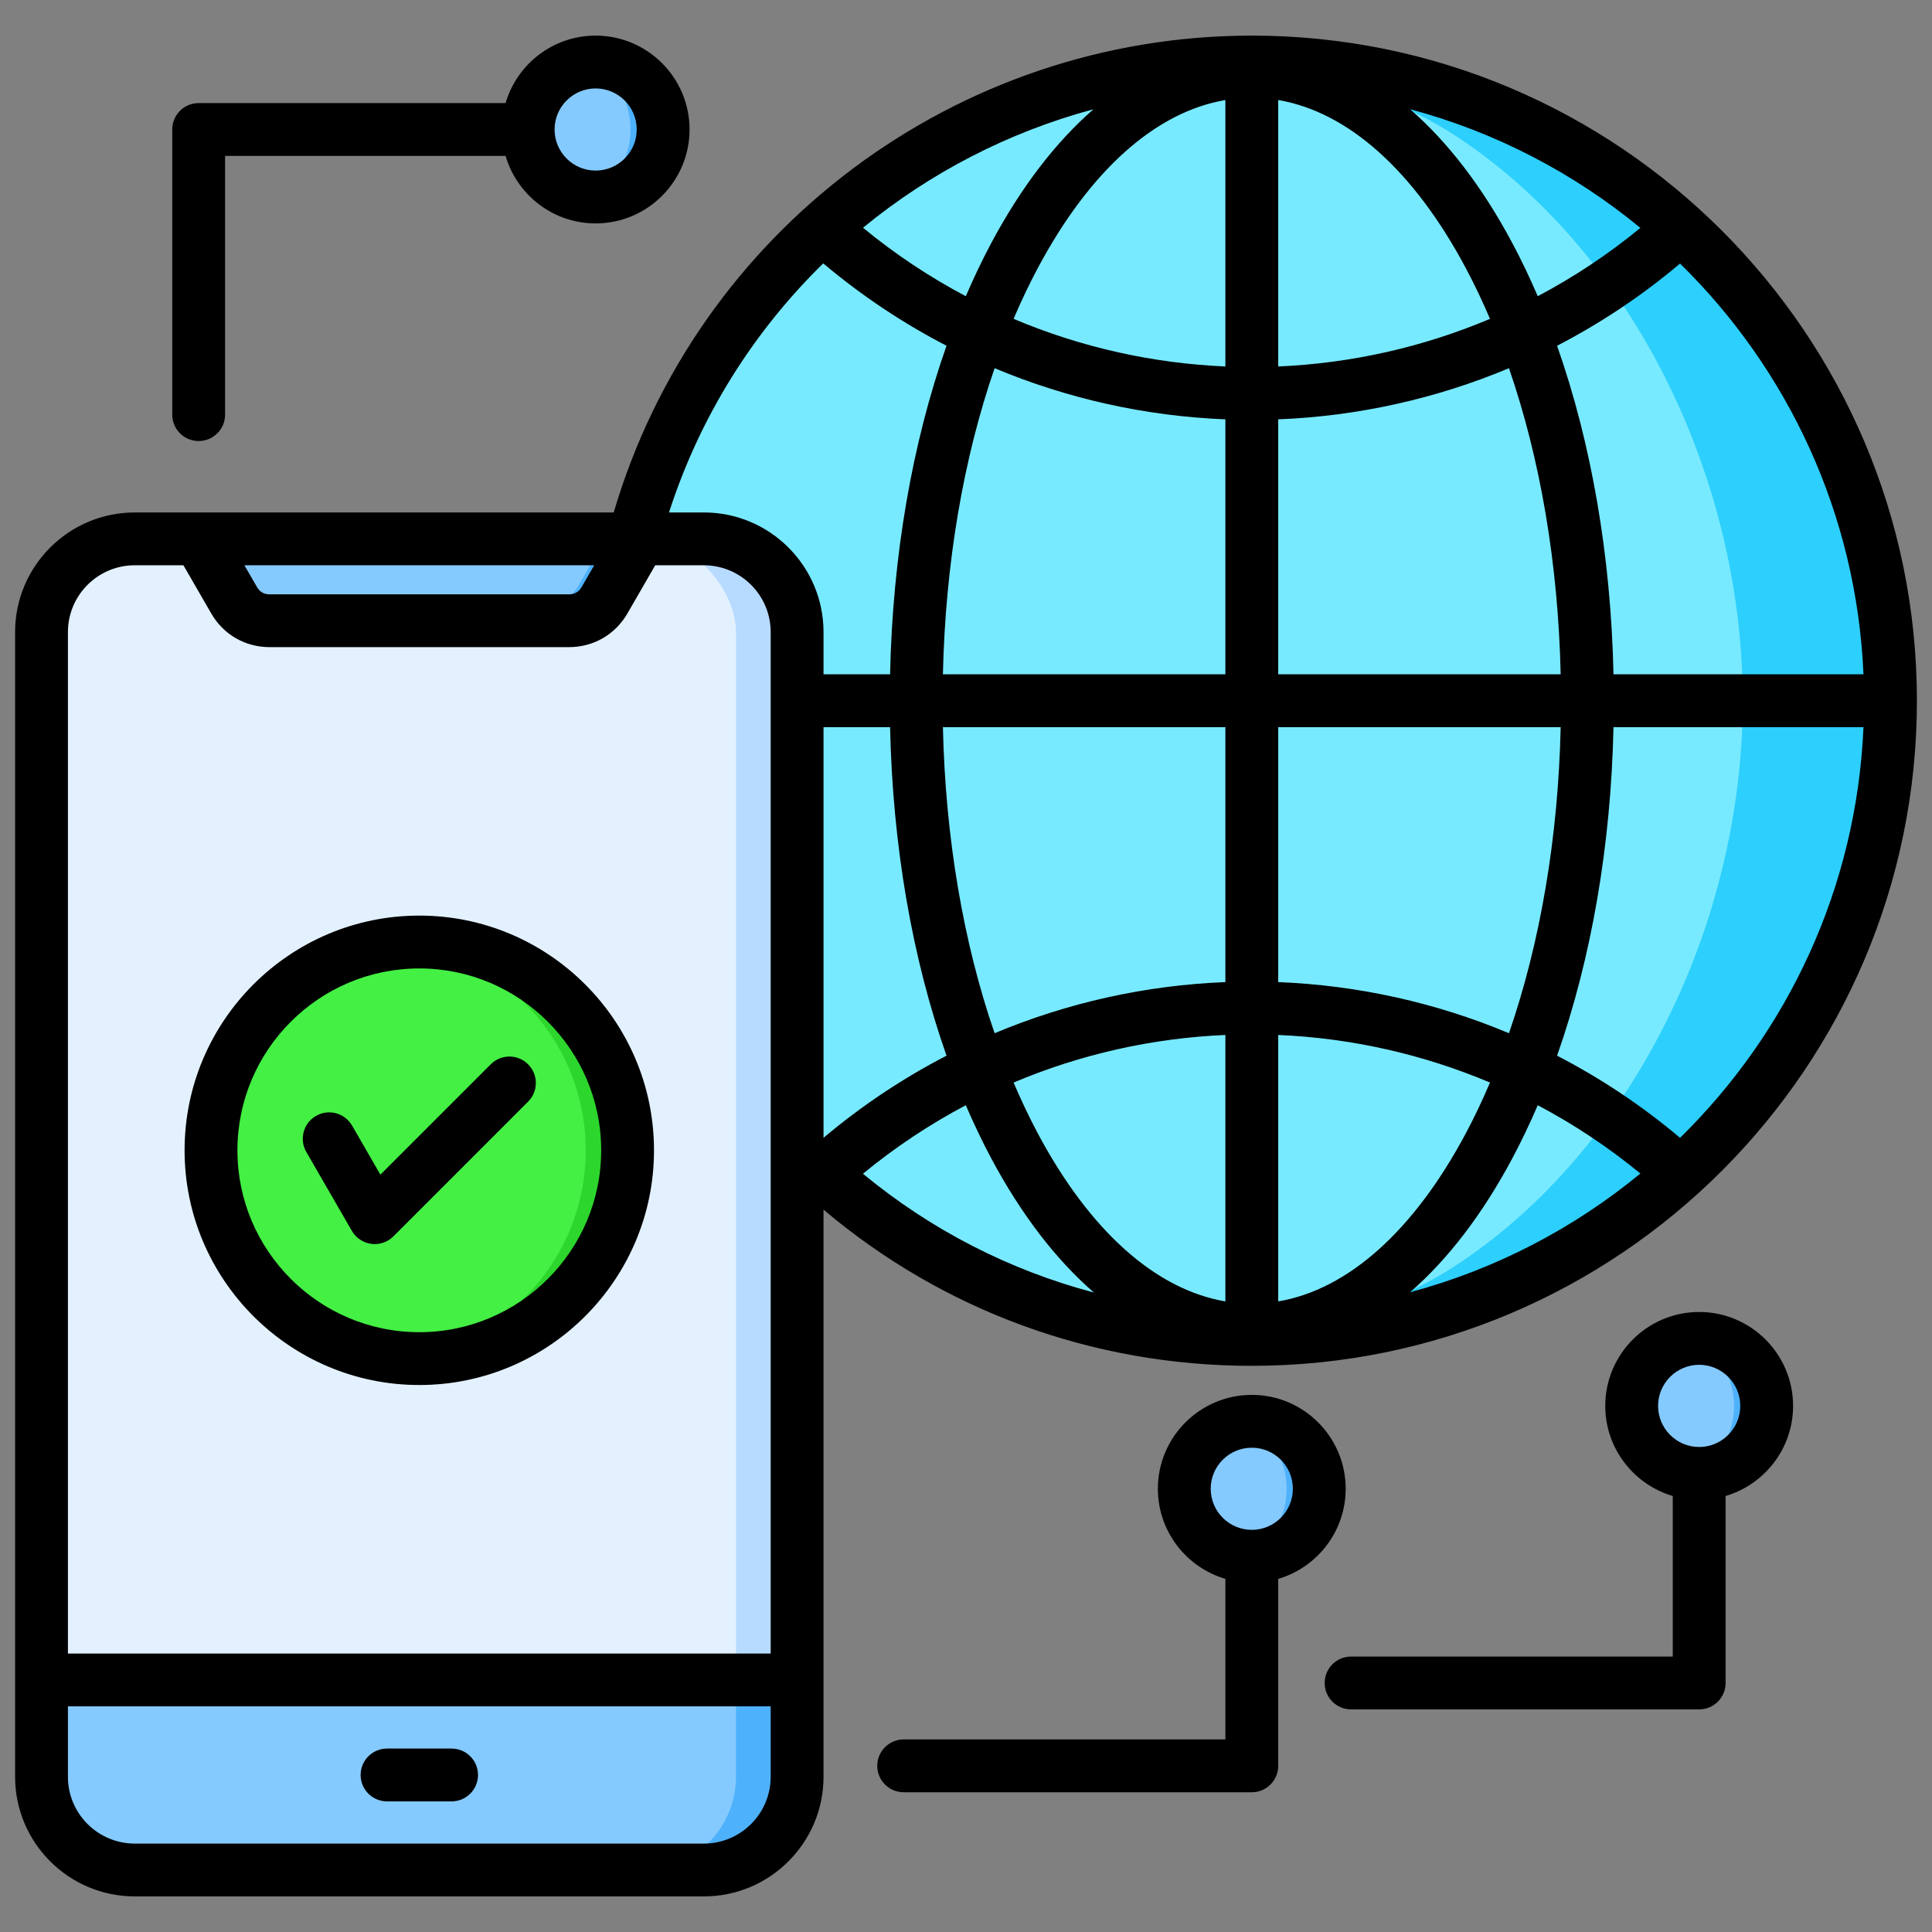
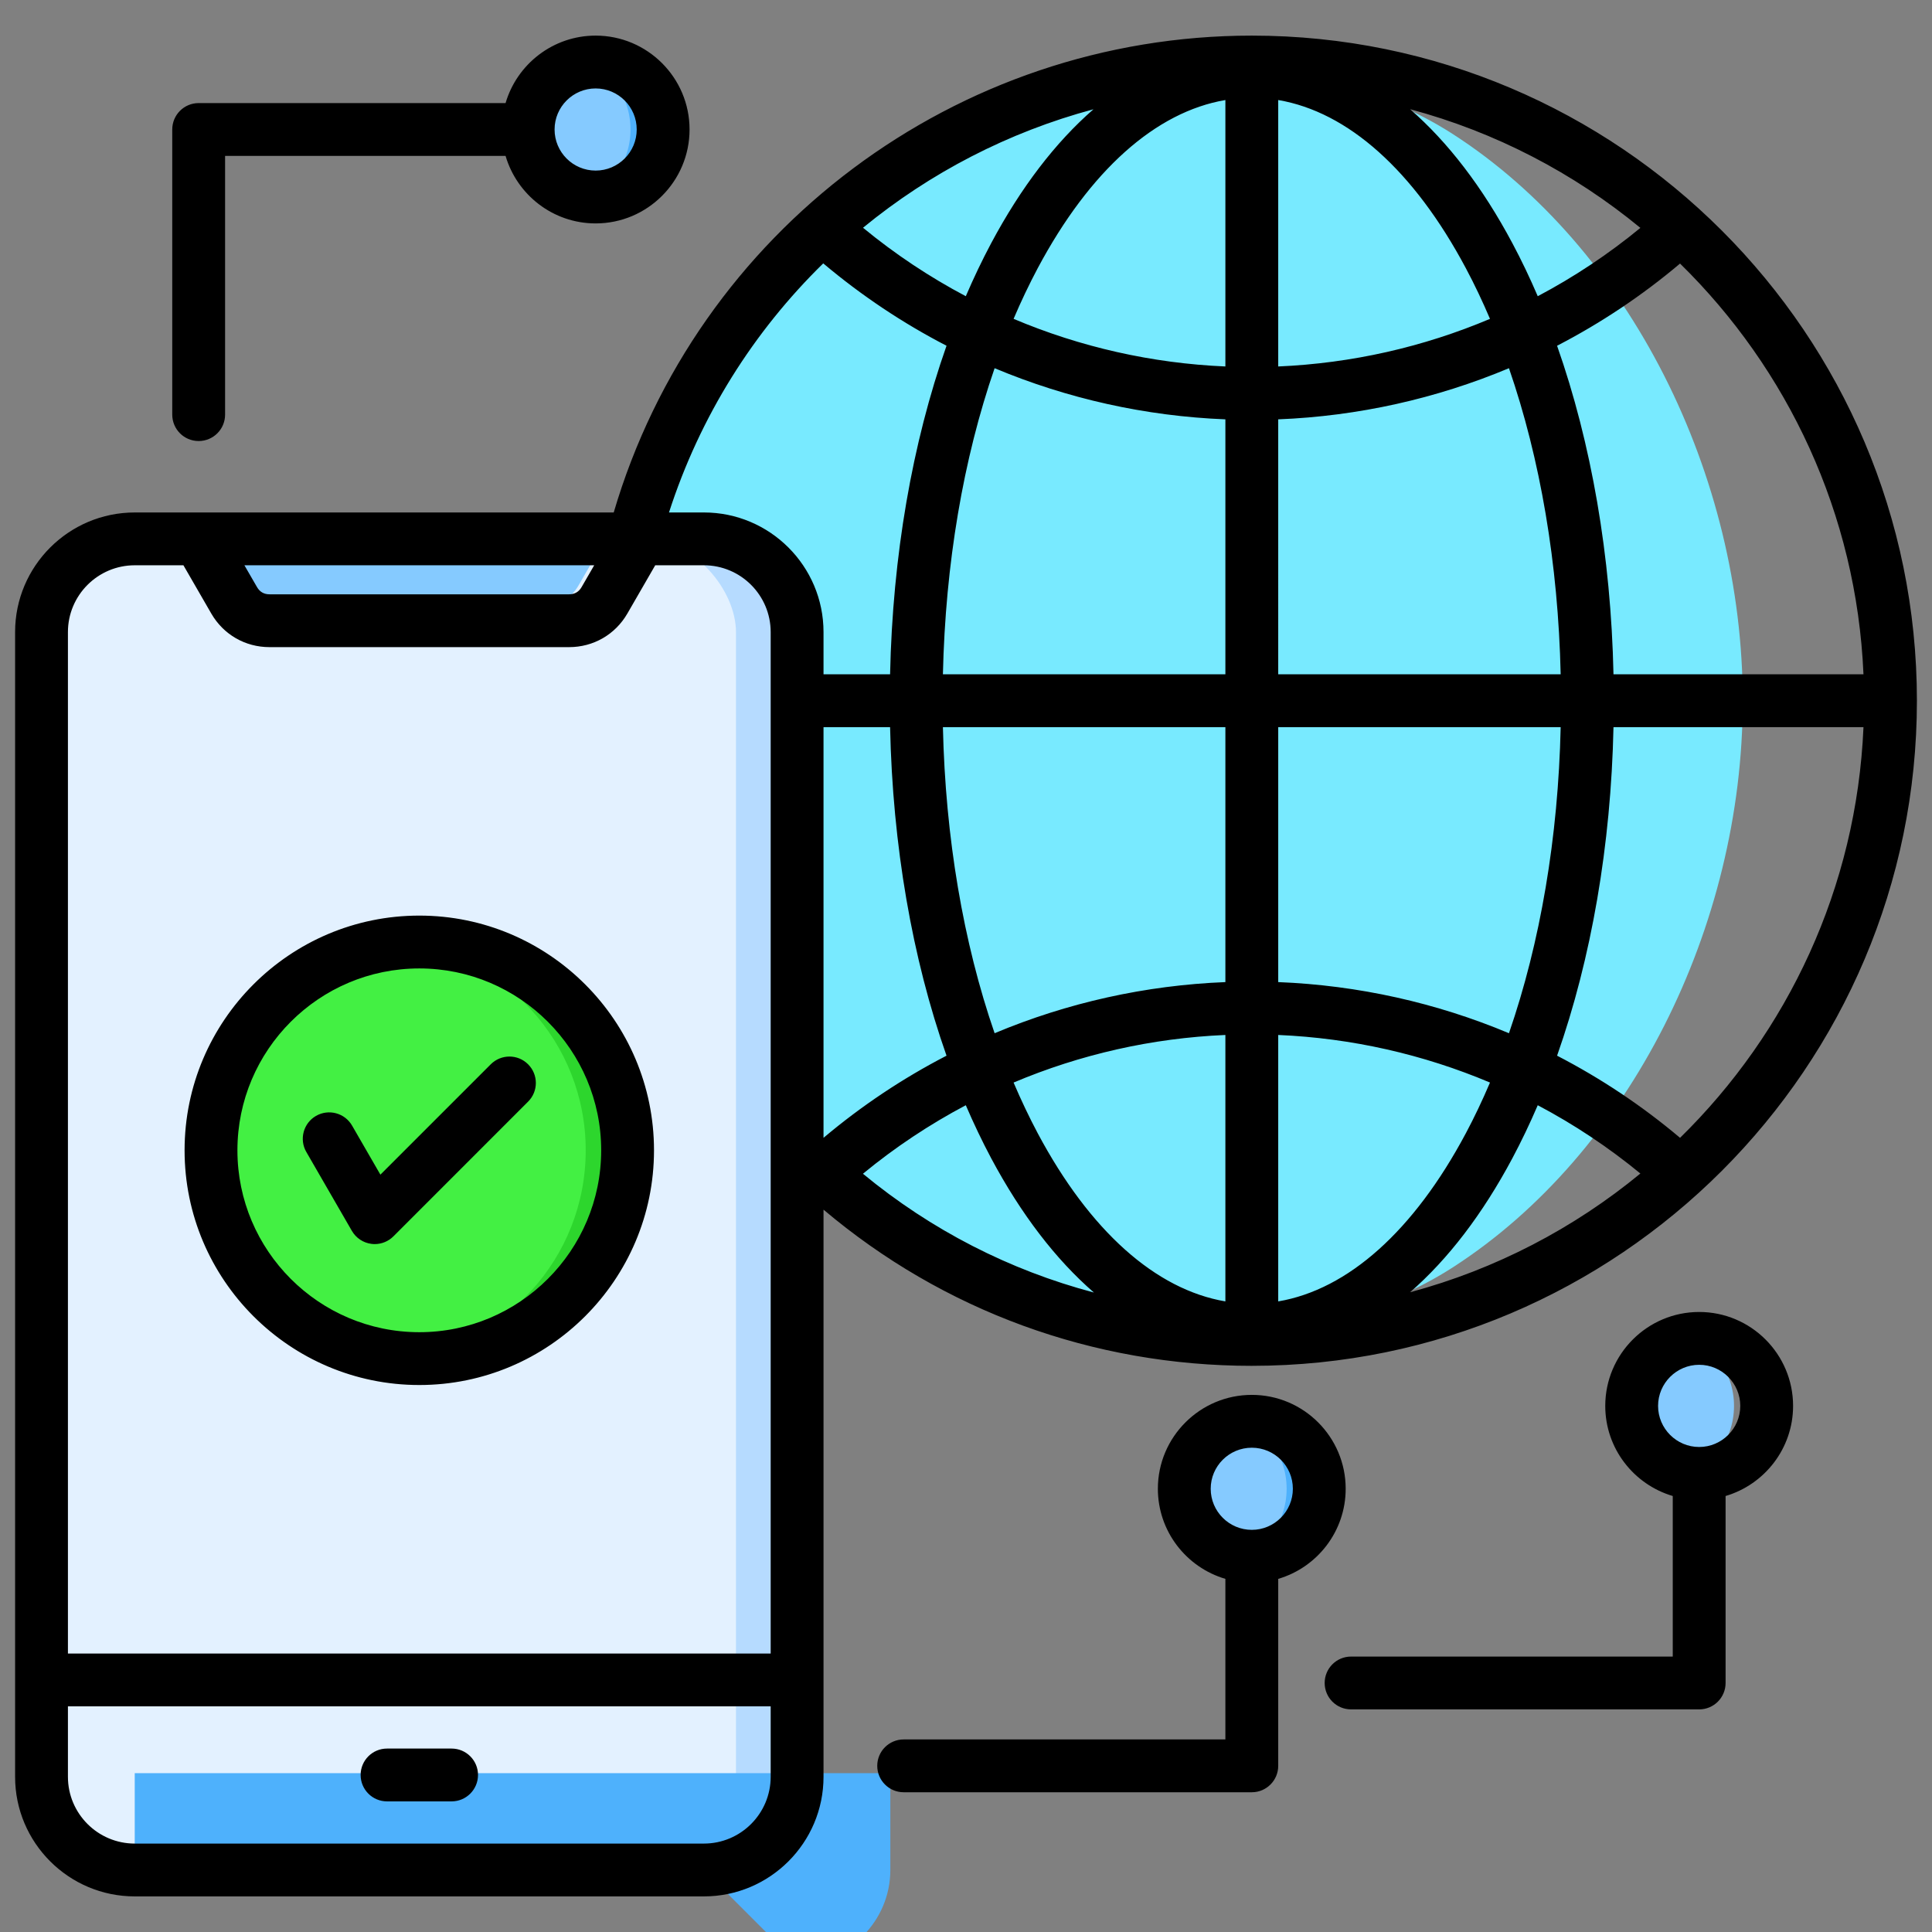
<svg xmlns="http://www.w3.org/2000/svg" id="Layer_1" viewBox="0 0 512 512" data-name="Layer 1">
  <rect x="0" y="0" width="512" height="512" fill="#808080" stroke="none" />
-   <circle cx="331.737" cy="185.694" fill="#2dcffc" r="169.5" />
  <path d="m162.237 185.694c0-88.732 68.185-161.528 155.015-168.878 24.669 1.443 47.938 5.937 67.792 18.731 46.81 30.165 76.8 90.318 76.8 150.147s-29.99 119.982-76.8 150.147c-19.854 12.794-43.123 17.287-67.792 18.731-86.83-7.35-155.015-80.145-155.015-168.878z" fill="#78eaff" fill-rule="evenodd" />
  <rect fill="#b6dbff" height="352.766" rx="24.705" width="200.243" x="11.001" y="142.802" />
  <rect fill="#e3f1ff" height="352.766" rx="24.705" width="184.043" x="11.001" y="142.802" />
  <g fill-rule="evenodd">
-     <path d="m186.539 495.568h-150.834c-13.587 0-24.705-11.118-24.705-24.705v-25.668h200.244v25.668c0 13.587-11.118 24.705-24.705 24.705z" fill="#4eb1fc" />
-     <path d="m35.684 495.568c-13.577-.012-24.683-11.124-24.683-24.705v-25.668h184.043v25.667c0 13.588-11.117 24.705-24.705 24.705h-134.655z" fill="#85caff" />
-     <path d="m52.648 142.802 9.4 16.282c1.988 3.444 5.403 5.415 9.38 5.415h79.386c3.977 0 7.392-1.971 9.38-5.415l9.4-16.282z" fill="#4eb1fc" />
+     <path d="m186.539 495.568h-150.834v-25.668h200.244v25.668c0 13.587-11.118 24.705-24.705 24.705z" fill="#4eb1fc" />
    <path d="m52.648 142.802 9.4 16.282c.291.504.613.977.963 1.417.495.065 1.001.099 1.517.099h79.386c3.977 0 7.392-1.971 9.38-5.415l7.149-12.382h-107.795z" fill="#85caff" />
  </g>
  <circle cx="157.855" cy="34.316" fill="#4eb1fc" r="20.484" />
  <circle cx="111.122" cy="304.847" fill="#2dd62d" r="55.199" transform="matrix(.973 -.232 .232 .973 -67.574 34.02)" />
  <path d="m105.572 359.769c-27.879-2.784-49.649-26.31-49.649-54.922s21.77-52.138 49.649-54.922c27.879 2.784 49.649 26.31 49.649 54.922s-21.769 52.139-49.649 54.922z" fill="#43f043" fill-rule="evenodd" />
  <circle cx="331.737" cy="394.54" fill="#4eb1fc" r="20.484" />
-   <circle cx="450.3" cy="372.575" fill="#4eb1fc" r="20.484" />
  <path d="m444.674 352.873c-8.578 2.444-14.859 10.34-14.859 19.702s6.281 17.258 14.859 19.702c8.578-2.444 14.859-10.34 14.859-19.702s-6.281-17.258-14.859-19.702z" fill="#85caff" fill-rule="evenodd" />
  <path d="m326.112 374.838c-8.578 2.444-14.859 10.34-14.859 19.702s6.281 17.258 14.859 19.702c8.578-2.444 14.859-10.34 14.859-19.702s-6.281-17.258-14.859-19.702z" fill="#85caff" fill-rule="evenodd" />
  <path d="m152.23 14.614c-8.578 2.444-14.859 10.34-14.859 19.702s6.281 17.258 14.859 19.702c8.578-2.444 14.859-10.34 14.859-19.702s-6.281-17.258-14.859-19.702z" fill="#85caff" fill-rule="evenodd" />
  <path d="m81.177 305.285c-1.928-3.34-.786-7.62 2.564-9.558 3.35-1.928 7.625-.781 9.558 2.56l7.51 13.009 29.238-29.238c2.742-2.743 7.172-2.743 9.9-.01 2.743 2.738 2.743 7.167 0 9.9l-35.688 35.697c-1.321 1.321-3.109 2.053-4.95 2.053-.299 0-.612-.024-.911-.063-2.159-.28-4.058-1.562-5.148-3.442l-12.074-20.909zm29.942-48.639c-26.568 0-48.2 21.618-48.2 48.2s21.632 48.2 48.2 48.2 48.2-21.618 48.2-48.2-21.618-48.2-48.2-48.2zm0 110.398c34.299 0 62.198-27.898 62.198-62.198s-27.898-62.203-62.198-62.203-62.203 27.913-62.203 62.203 27.913 62.198 62.203 62.198zm339.181 16.422c-6.001 0-10.893-4.888-10.893-10.888s4.892-10.893 10.893-10.893 10.888 4.892 10.888 10.893-4.892 10.888-10.888 10.888zm0-35.779c-13.723 0-24.891 11.168-24.891 24.891 0 11.288 7.567 20.837 17.887 23.878v42.551h-85.247c-3.871 0-6.999 3.128-6.999 6.999s3.128 6.999 6.999 6.999h92.251c3.87 0 6.999-3.138 6.999-6.999v-49.55c10.32-3.042 17.887-12.59 17.887-23.878 0-13.723-11.168-24.891-24.886-24.891zm-292.451-324.249c6.01 0 10.888 4.878 10.888 10.879s-4.878 10.889-10.888 10.889-10.879-4.888-10.879-10.889 4.878-10.879 10.879-10.879zm-105.202 93.441c3.87 0 7.004-3.133 7.004-7.004v-68.559h74.33c3.027 10.319 12.58 17.892 23.869 17.892 13.728 0 24.891-11.173 24.891-24.891s-11.163-24.881-24.891-24.881c-11.288 0-20.842 7.563-23.869 17.882h-81.334c-3.87 0-6.999 3.138-6.999 6.999v75.559c0 3.871 3.128 7.004 6.999 7.004zm279.095 288.547c-6.011 0-10.893-4.883-10.893-10.888s4.883-10.879 10.893-10.879 10.879 4.878 10.879 10.879-4.883 10.888-10.879 10.888zm24.876-10.888c0 11.298-7.558 20.847-17.877 23.878v49.55c0 3.87-3.142 6.999-6.998 6.999h-92.261c-3.861 0-7.003-3.128-7.003-6.999s3.142-6.999 7.003-6.999h85.257v-42.552c-10.329-3.032-17.892-12.58-17.892-23.878 0-13.723 11.173-24.881 24.896-24.881s24.876 11.159 24.876 24.881zm-229.94 75.848c0 3.861-3.138 6.998-6.999 6.998h-17.111c-3.87 0-6.999-3.138-6.999-6.998s3.128-6.999 6.999-6.999h17.111c3.861 0 6.999 3.128 6.999 6.999zm59.86 18.181c9.761 0 17.699-7.939 17.699-17.699v-18.673h-186.236v18.673c0 9.761 7.939 17.699 17.709 17.699zm-150.828-338.762c-9.77 0-17.709 7.939-17.709 17.699v270.694h186.237v-270.694c0-9.761-7.939-17.699-17.699-17.699h-12.898l-7.379 12.783c-3.229 5.582-9.004 8.908-15.453 8.908h-79.378c-6.454 0-12.219-3.326-15.443-8.908l-7.379-12.783h-12.898zm121.759 0-3.34 5.779c-.728 1.272-1.846 1.914-3.321 1.914h-79.377c-1.47 0-2.593-.641-3.321-1.914l-3.34-5.779zm60.699-80.008c10.122 8.527 21.083 15.839 32.67 21.83-9.11 25.84-14.287 55.729-14.957 87.069h-17.641v-11.192c0-17.477-14.219-31.697-31.702-31.697h-9.25c8.233-25.532 22.471-48.012 40.879-66.01zm275.672 108.899h-66.251c-.67-31.34-5.852-61.229-14.947-87.069 11.558-5.982 22.5-13.27 32.588-21.782 28.52 27.951 46.788 66.3 48.61 108.851zm-48.61 122.838c-10.088-8.507-21.03-15.79-32.588-21.767 9.095-25.84 14.277-55.729 14.947-87.069h66.251c-1.822 42.547-20.09 80.9-48.61 108.836zm-120.491-108.836v67.567c-21.223.844-41.901 5.471-61.157 13.549-8.315-24.047-13.043-51.859-13.703-81.117h74.86zm0-81.569c-21.223-.844-41.901-5.485-61.157-13.554-8.315 24.042-13.043 51.863-13.703 81.121h74.86zm-49.719-40.083c13.8-25.869 31.239-41.399 49.719-44.537v70.608c-19.478-.838-38.459-5.148-56.129-12.619 1.99-4.671 4.131-9.163 6.41-13.453zm-19.073 7.452c2.092-4.863 4.333-9.563 6.719-14.041 7.924-14.85 17.082-26.78 27.113-35.5-22.539 6.04-43.328 16.842-61.07 31.398 8.508 7.004 17.632 13.062 27.238 18.142zm144.852-14.041c2.391 4.478 4.632 9.177 6.719 14.041 9.592-5.071 18.711-11.12 27.199-18.109-17.627-14.513-38.367-25.382-61.036-31.451 10.03 8.72 19.198 20.649 27.117 35.519zm-62.058 32.66v-70.609c18.475 3.138 35.919 18.668 49.709 44.537 2.289 4.29 4.42 8.782 6.41 13.453-17.67 7.471-36.651 11.78-56.12 12.619zm0 81.579h74.85c-.651-29.258-5.393-57.079-13.703-81.121-19.256 8.069-39.939 12.71-61.147 13.554zm0 81.569c21.208.844 41.891 5.471 61.147 13.549 8.31-24.047 13.052-51.859 13.703-81.117h-74.85v67.567zm49.709 40.083c-13.79 25.869-31.234 41.399-49.709 44.537v-70.609c19.468.829 38.45 5.148 56.12 12.609-1.99 4.671-4.121 9.168-6.41 13.462zm19.068-7.452c-2.087 4.859-4.328 9.549-6.719 14.041-7.919 14.86-17.087 26.799-27.117 35.519 22.669-6.078 43.409-16.943 61.036-31.461-8.488-6.98-17.608-13.033-27.199-18.099zm-144.852 14.041c7.963 14.908 17.164 26.876 27.233 35.596-22.341-5.909-43.149-16.566-61.21-31.48 8.508-7.008 17.651-13.077 27.257-18.157 2.092 4.859 4.333 9.549 6.719 14.041zm62.072 37.948v-70.609c-19.478.829-38.459 5.148-56.129 12.609 1.99 4.671 4.131 9.168 6.41 13.462 13.8 25.869 31.239 41.399 49.719 44.537zm-88.858-152.188h-17.641v108.836c10.098-8.507 21.03-15.79 32.598-21.767-9.11-25.84-14.287-55.729-14.957-87.069zm95.861 169.261c97.186 0 176.259-79.073 176.259-176.264s-79.071-176.258-176.258-176.258c-78.244 0-147.132 51.729-169.102 126.372h-126.93c-17.492 0-31.711 14.219-31.711 31.697v303.363c0 17.477 14.219 31.696 31.711 31.696h150.828c17.482 0 31.702-14.219 31.702-31.696v-150.299c31.72 26.8 71.447 41.39 113.502 41.39z" fill-rule="evenodd" />
</svg>